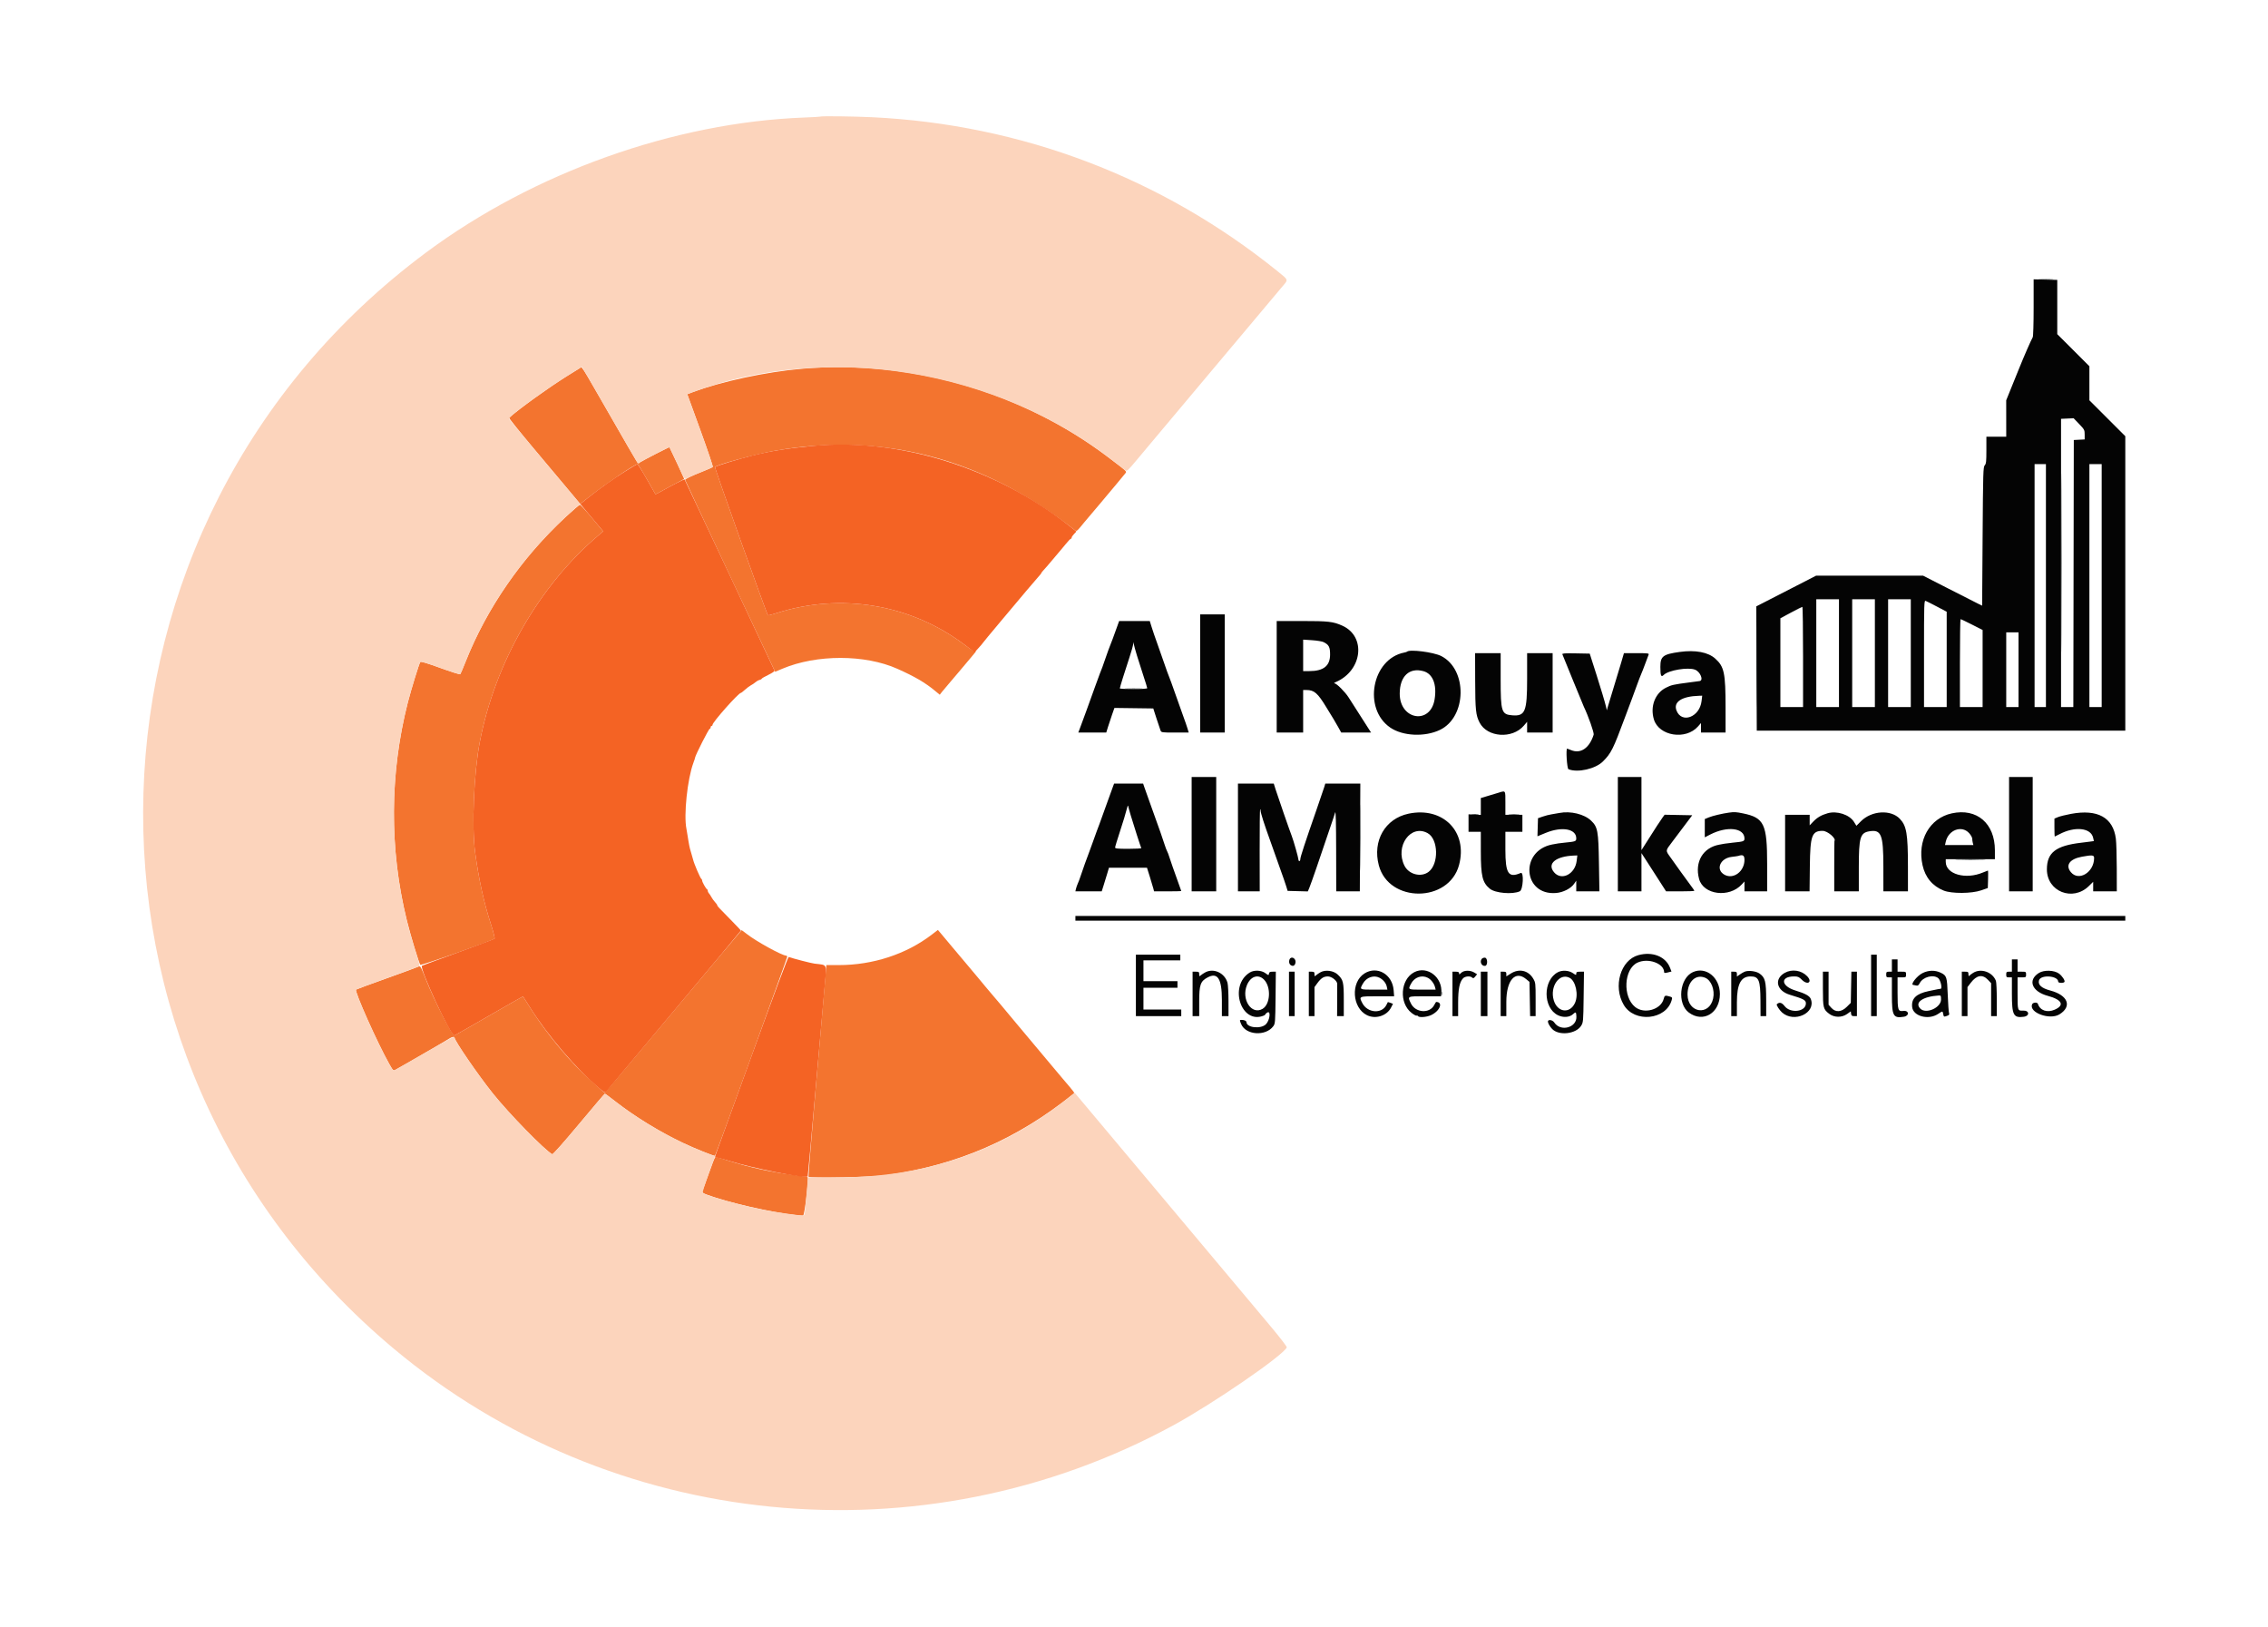
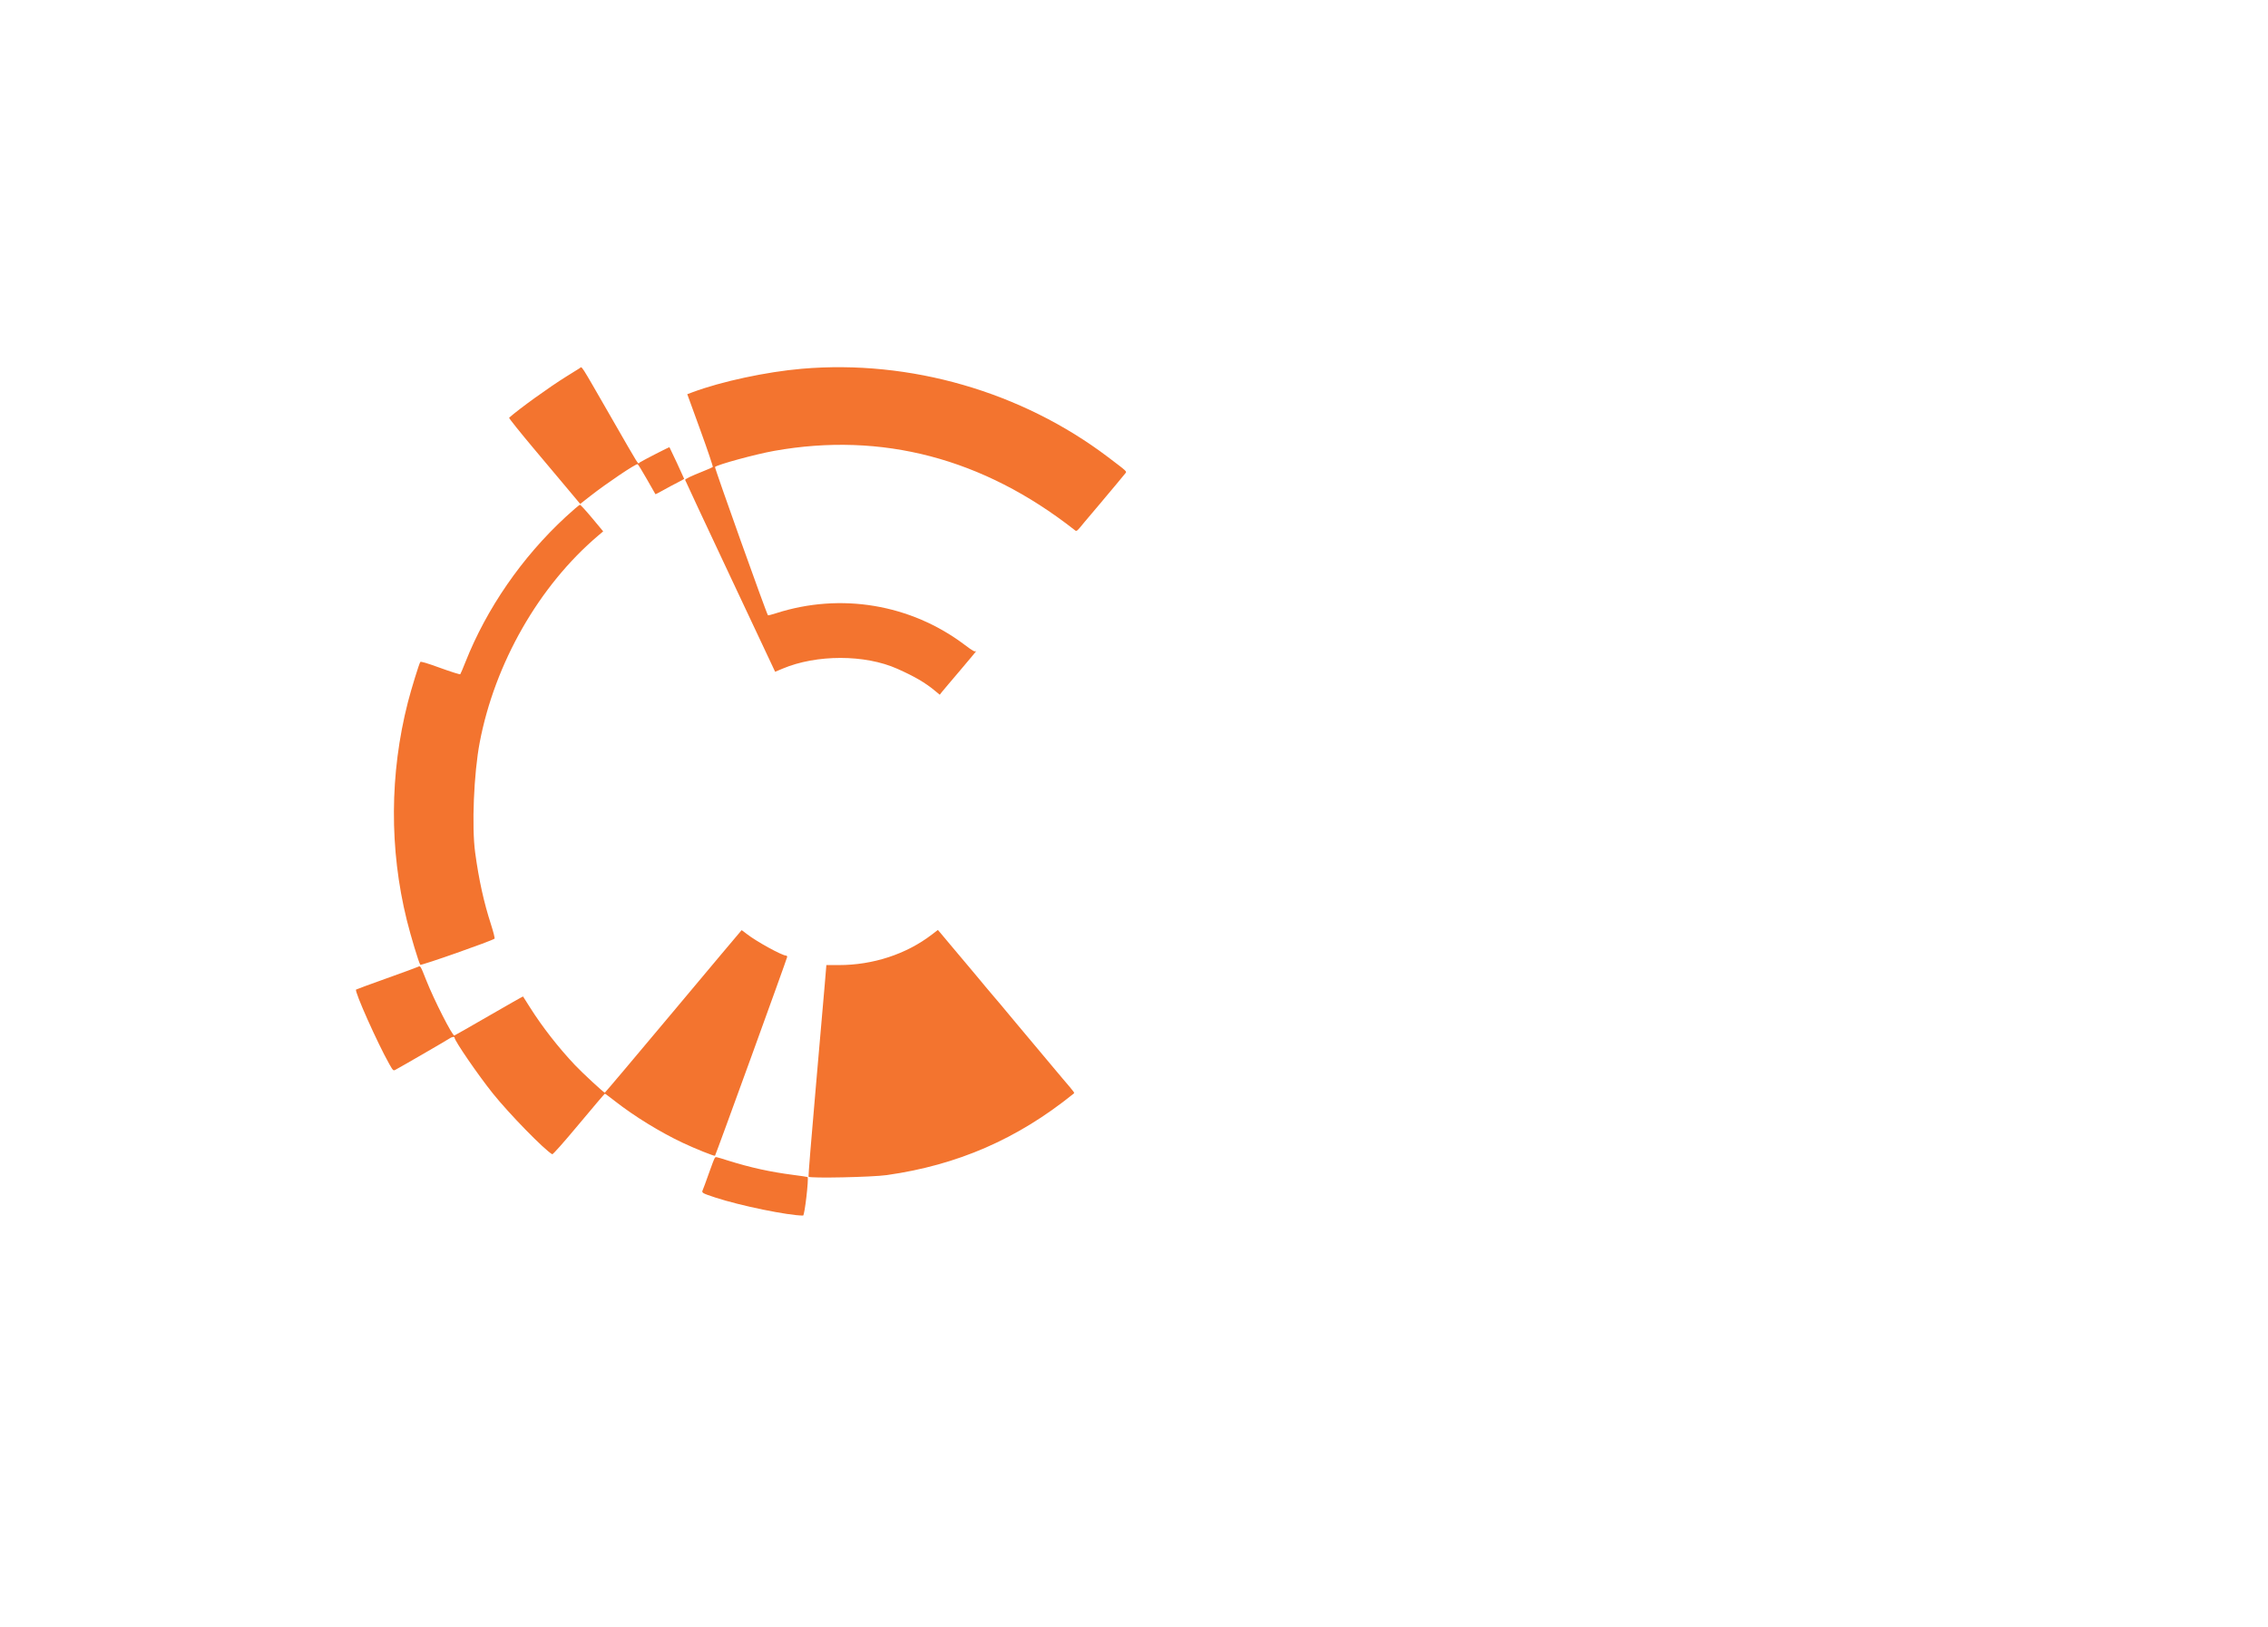
<svg xmlns="http://www.w3.org/2000/svg" id="svg" width="400" height="286.892" viewBox="0, 0, 400,286.892">
  <g id="svgg">
    <path id="path0" d="M102.250 64.913 C 102.067 65.031,100.979 65.709,99.833 66.420 C 96.884 68.250,91.577 72.074,89.790 73.657 C 89.721 73.719,91.709 76.202,94.208 79.176 C 96.708 82.150,98.878 84.733,99.032 84.917 C 99.502 85.476,101.388 87.728,101.873 88.308 L 102.330 88.855 104.123 87.450 C 106.951 85.236,112.019 81.820,112.450 81.839 C 112.523 81.842,113.252 83.024,114.069 84.464 C 114.887 85.905,115.573 87.108,115.595 87.137 C 115.617 87.167,116.224 86.858,116.943 86.451 C 117.662 86.043,118.794 85.437,119.458 85.103 C 120.123 84.769,120.667 84.467,120.667 84.431 C 120.667 84.355,118.147 78.945,118.070 78.856 C 118.022 78.800,113.538 81.099,112.822 81.546 C 112.443 81.783,113.175 82.945,107.594 73.250 C 102.162 63.814,102.686 64.632,102.250 64.913 M141.417 65.022 C 135.169 65.558,127.188 67.271,122.131 69.163 L 121.213 69.507 123.527 75.866 C 124.800 79.364,125.783 82.281,125.712 82.350 C 125.641 82.418,124.806 82.783,123.857 83.160 C 121.926 83.926,120.833 84.452,120.833 84.616 C 120.833 84.676,124.405 92.313,128.771 101.588 L 136.709 118.451 138.005 117.905 C 144.013 115.371,152.545 115.377,158.250 117.920 C 161.343 119.298,163.142 120.350,164.917 121.817 L 165.742 122.499 166.163 121.958 C 166.394 121.661,166.921 121.035,167.333 120.567 C 167.746 120.100,168.571 119.128,169.167 118.408 C 169.762 117.689,170.735 116.534,171.327 115.842 C 171.919 115.150,172.285 114.679,172.139 114.795 C 171.913 114.976,171.613 114.810,170.112 113.681 C 160.611 106.528,148.276 104.466,136.880 108.125 C 136.126 108.367,135.480 108.532,135.444 108.491 C 135.183 108.195,125.987 82.448,126.103 82.338 C 126.555 81.910,133.273 80.083,136.537 79.500 C 155.528 76.111,173.385 80.801,189.460 93.400 C 189.914 93.756,189.807 93.836,191.307 92.007 C 191.642 91.599,192.181 90.961,192.505 90.590 C 192.828 90.220,193.465 89.467,193.921 88.917 C 194.377 88.368,194.910 87.730,195.106 87.501 C 195.983 86.474,197.990 84.065,198.478 83.454 C 198.755 83.107,198.851 83.197,195.417 80.597 C 180.166 69.053,160.515 63.385,141.417 65.022 M99.783 91.130 C 92.079 98.231,85.822 107.290,82.083 116.750 C 81.649 117.850,81.240 118.808,81.175 118.880 C 81.110 118.951,79.525 118.453,77.653 117.773 C 75.268 116.906,74.212 116.593,74.124 116.726 C 73.899 117.065,72.526 121.520,71.934 123.835 C 68.716 136.405,68.652 149.734,71.749 162.250 C 72.446 165.065,73.840 169.677,74.125 170.112 C 74.246 170.296,86.853 165.863,87.221 165.507 C 87.297 165.434,87.011 164.296,86.586 162.979 C 85.320 159.057,84.462 155.159,83.803 150.333 C 83.179 145.758,83.567 136.353,84.603 130.917 C 87.275 116.908,95.079 103.279,105.483 94.455 L 106.382 93.692 104.427 91.346 C 103.352 90.056,102.385 89.002,102.278 89.005 C 102.171 89.007,101.048 89.963,99.783 91.130 M118.756 178.345 C 112.159 186.222,106.719 192.667,106.668 192.667 C 106.477 192.667,102.708 189.179,101.393 187.787 C 98.469 184.689,95.614 181.030,93.471 177.632 C 92.818 176.597,92.268 175.729,92.248 175.703 C 92.228 175.677,89.555 177.192,86.307 179.070 C 83.060 180.948,80.283 182.530,80.137 182.586 C 79.805 182.713,76.544 176.306,75.172 172.833 C 74.157 170.264,74.147 170.248,73.728 170.472 C 73.557 170.563,71.054 171.482,68.167 172.513 C 65.279 173.544,62.862 174.433,62.796 174.489 C 62.478 174.758,66.570 183.921,68.663 187.627 C 69.303 188.760,69.371 188.825,69.715 188.644 C 70.652 188.153,78.801 183.435,79.202 183.152 C 79.662 182.827,80.167 182.729,80.167 182.964 C 80.167 183.506,84.326 189.561,86.927 192.807 C 89.796 196.386,95.981 202.720,97.393 203.525 C 97.507 203.590,99.381 201.479,102.083 198.242 C 104.558 195.277,106.625 192.847,106.675 192.842 C 106.725 192.837,107.550 193.446,108.508 194.195 C 111.904 196.849,116.404 199.613,120.404 201.502 C 122.601 202.539,125.991 203.898,126.103 203.786 C 126.234 203.655,138.833 168.956,138.833 168.727 C 138.833 168.602,138.752 168.500,138.654 168.500 C 137.934 168.500,133.332 165.968,131.682 164.663 C 131.220 164.298,130.822 164.005,130.797 164.011 C 130.771 164.017,125.353 170.467,118.756 178.345 M164.331 164.801 C 159.830 168.247,153.966 170.167,147.943 170.167 L 145.744 170.167 145.462 173.542 C 145.307 175.398,144.577 183.773,143.841 192.154 C 143.104 200.534,142.545 207.434,142.598 207.487 C 142.902 207.791,153.826 207.561,156.400 207.197 C 168.876 205.432,179.437 200.836,189.292 192.884 C 189.566 192.663,189.729 192.897,187.333 190.086 C 186.646 189.280,185.821 188.298,185.500 187.903 C 185.179 187.509,183.792 185.854,182.417 184.226 C 181.042 182.597,179.692 180.987,179.417 180.647 C 179.142 180.307,178.513 179.554,178.019 178.973 C 177.525 178.392,176.850 177.582,176.519 177.172 C 176.188 176.763,175.613 176.088,175.242 175.672 C 174.872 175.257,174.235 174.504,173.828 174.000 C 173.421 173.496,173.048 173.046,173.000 173.000 C 172.952 172.954,172.576 172.504,172.164 172.000 C 171.753 171.497,171.219 170.859,170.978 170.584 C 170.516 170.056,168.707 167.908,168.000 167.047 C 167.351 166.256,166.292 164.993,165.831 164.459 L 165.412 163.974 164.331 164.801 M126.048 204.208 C 125.960 204.323,125.494 205.542,125.011 206.917 C 124.528 208.292,124.052 209.587,123.953 209.795 C 123.703 210.321,123.797 210.378,126.167 211.158 C 130.514 212.588,139.019 214.333,141.640 214.333 C 141.906 214.333,142.670 207.782,142.432 207.543 C 142.398 207.509,141.256 207.338,139.894 207.163 C 135.870 206.645,132.388 205.882,128.474 204.659 C 126.052 203.902,126.254 203.939,126.048 204.208 " stroke="none" fill="#f3742f" fill-rule="evenodd" />
-     <path id="path1" d="M143.500 78.608 C 138.933 79.039,135.845 79.531,132.585 80.346 C 130.230 80.935,126.313 82.139,126.103 82.338 C 125.987 82.448,135.183 108.195,135.444 108.491 C 135.480 108.532,136.126 108.367,136.880 108.125 C 148.279 104.465,160.610 106.527,170.119 113.686 L 171.887 115.017 172.610 114.230 C 173.008 113.797,173.333 113.414,173.333 113.379 C 173.333 113.344,174.733 111.651,176.444 109.616 C 178.155 107.581,180.273 105.062,181.151 104.017 C 182.028 102.972,182.953 101.895,183.206 101.624 C 183.460 101.353,183.667 101.084,183.667 101.026 C 183.667 100.968,183.852 100.732,184.078 100.502 C 184.304 100.272,184.953 99.521,185.521 98.833 C 186.089 98.146,186.693 97.433,186.862 97.250 C 187.032 97.067,187.516 96.485,187.939 95.958 C 188.362 95.431,188.773 95.000,188.854 95.000 C 188.934 95.000,189.000 94.910,189.000 94.801 C 189.000 94.691,189.191 94.403,189.424 94.160 L 189.847 93.717 188.495 92.650 C 175.676 82.533,158.550 77.188,143.500 78.608 M110.267 83.106 C 107.969 84.562,105.852 86.064,103.796 87.699 L 102.342 88.856 104.364 91.273 L 106.385 93.689 105.484 94.454 C 95.078 103.280,87.275 116.907,84.603 130.917 C 83.567 136.353,83.179 145.758,83.803 150.333 C 84.462 155.159,85.320 159.057,86.586 162.979 C 87.011 164.296,87.297 165.434,87.221 165.508 C 87.145 165.582,84.288 166.658,80.871 167.899 C 77.454 169.140,74.555 170.214,74.428 170.286 C 73.880 170.598,79.548 182.812,80.137 182.586 C 80.283 182.530,83.060 180.948,86.307 179.070 C 89.555 177.192,92.228 175.677,92.248 175.703 C 92.268 175.729,92.818 176.597,93.471 177.632 C 96.615 182.617,101.677 188.518,105.727 191.919 C 106.686 192.724,106.710 192.733,106.977 192.407 C 107.127 192.224,112.519 185.798,118.958 178.126 C 125.398 170.455,130.667 164.138,130.667 164.089 C 130.667 164.040,129.871 163.194,128.899 162.208 C 126.665 159.944,126.500 159.766,126.500 159.612 C 126.500 159.542,126.320 159.291,126.099 159.053 C 125.879 158.816,125.598 158.425,125.474 158.186 C 125.351 157.946,125.156 157.651,125.042 157.530 C 124.927 157.409,124.833 157.209,124.833 157.085 C 124.833 156.962,124.775 156.836,124.703 156.806 C 124.510 156.723,123.833 155.517,123.833 155.254 C 123.833 155.130,123.772 155.003,123.696 154.972 C 123.527 154.904,122.397 152.269,122.243 151.583 C 122.181 151.308,122.020 150.746,121.886 150.333 C 121.751 149.921,121.605 149.358,121.560 149.083 C 121.516 148.808,121.449 148.433,121.412 148.250 C 121.375 148.067,121.303 147.617,121.250 147.250 C 121.198 146.883,121.117 146.396,121.069 146.167 C 120.564 143.723,121.233 137.357,122.295 134.500 C 122.346 134.362,122.404 134.194,122.423 134.125 C 122.442 134.056,122.473 133.981,122.492 133.958 C 122.510 133.935,122.553 133.769,122.587 133.589 C 122.686 133.059,125.006 128.500,125.177 128.500 C 125.263 128.500,125.333 128.387,125.333 128.250 C 125.333 128.112,125.408 128.000,125.500 128.000 C 125.592 128.000,125.667 127.913,125.667 127.807 C 125.667 127.331,130.254 122.167,130.676 122.167 C 130.740 122.167,131.065 121.916,131.400 121.609 C 131.735 121.303,132.213 120.946,132.463 120.817 C 132.712 120.689,133.065 120.449,133.247 120.285 C 133.428 120.121,133.747 119.944,133.955 119.892 C 134.163 119.840,134.333 119.745,134.333 119.681 C 134.333 119.617,134.860 119.309,135.505 118.998 C 136.149 118.686,136.645 118.353,136.608 118.257 C 136.513 118.014,120.791 84.595,120.741 84.531 C 120.687 84.460,118.552 85.539,116.943 86.451 C 116.224 86.858,115.617 87.167,115.595 87.137 C 115.573 87.108,114.887 85.905,114.069 84.464 C 113.252 83.024,112.508 81.846,112.417 81.848 C 112.325 81.849,111.358 82.415,110.267 83.106 M132.756 185.626 C 129.367 194.953,126.459 202.945,126.294 203.387 C 126.128 203.829,126.067 204.145,126.158 204.089 C 126.249 204.033,127.282 204.286,128.453 204.652 C 132.759 205.998,142.044 207.844,142.452 207.436 C 142.480 207.409,143.102 200.531,143.836 192.152 C 144.570 183.773,145.282 175.697,145.419 174.206 C 145.827 169.737,146.018 170.204,143.667 169.914 C 143.059 169.839,139.858 169.014,139.103 168.738 C 138.989 168.696,136.528 175.244,132.756 185.626 " stroke="none" fill="#f46324" fill-rule="evenodd" />
-     <path id="path2" d="M358.666 54.211 C 358.667 57.023,358.598 59.296,358.509 59.461 C 358.123 60.166,357.049 62.628,356.055 65.083 C 355.461 66.550,354.717 68.387,354.402 69.167 L 353.828 70.583 353.831 73.792 L 353.833 77.000 352.083 77.000 L 350.333 77.000 350.333 79.362 C 350.333 81.377,350.291 81.771,350.042 82.046 C 349.771 82.345,349.744 83.253,349.667 94.581 L 349.583 106.794 348.833 106.427 C 348.421 106.225,346.076 105.034,343.623 103.780 L 339.163 101.500 329.736 101.500 L 320.308 101.500 316.196 103.613 C 313.934 104.775,311.558 105.994,310.917 106.321 L 309.750 106.917 309.793 117.875 L 309.836 128.833 342.335 128.833 L 374.833 128.833 374.833 102.873 L 374.833 76.913 371.667 73.750 L 368.500 70.587 368.500 67.583 L 368.500 64.580 365.667 61.750 L 362.833 58.920 362.833 54.136 L 362.833 49.352 360.750 49.301 L 358.666 49.250 358.666 54.211 M367.667 76.631 L 367.667 77.483 366.708 77.533 L 365.750 77.583 365.708 101.125 L 365.666 124.667 364.583 124.667 L 363.500 124.667 363.500 99.258 L 363.500 73.849 364.611 73.799 L 365.721 73.750 366.694 74.764 C 367.621 75.731,367.667 75.818,367.667 76.631 M360.833 103.250 L 360.833 124.667 359.833 124.667 L 358.833 124.667 358.833 103.250 L 358.833 81.833 359.833 81.833 L 360.833 81.833 360.833 103.250 M370.667 103.250 L 370.667 124.667 369.583 124.667 L 368.500 124.667 368.500 103.250 L 368.500 81.833 369.583 81.833 L 370.667 81.833 370.667 103.250 M324.333 115.167 L 324.333 124.667 322.333 124.667 L 320.333 124.667 320.333 115.167 L 320.333 105.667 322.333 105.667 L 324.333 105.667 324.333 115.167 M330.667 115.167 L 330.667 124.667 328.667 124.667 L 326.667 124.667 326.667 115.167 L 326.667 105.667 328.667 105.667 L 330.667 105.667 330.667 115.167 M337.000 115.167 L 337.000 124.667 335.000 124.667 L 333.000 124.667 333.000 115.167 L 333.000 105.667 335.000 105.667 L 337.000 105.667 337.000 115.167 M341.625 106.962 L 343.333 107.862 343.333 116.264 L 343.333 124.667 341.333 124.667 L 339.333 124.667 339.333 115.255 C 339.333 106.362,339.349 105.850,339.625 105.952 C 339.785 106.012,340.685 106.466,341.625 106.962 M318.000 115.833 L 318.000 124.667 316.000 124.667 L 314.000 124.667 314.000 116.841 L 314.000 109.015 315.875 108.011 C 316.906 107.458,317.806 107.005,317.875 107.003 C 317.944 107.001,318.000 110.975,318.000 115.833 M211.667 118.750 L 211.667 129.167 213.833 129.167 L 216.000 129.167 216.000 118.750 L 216.000 108.333 213.833 108.333 L 211.667 108.333 211.667 118.750 M347.780 110.124 L 349.667 111.080 349.667 117.874 L 349.667 124.667 347.667 124.667 L 345.667 124.667 345.667 116.917 C 345.667 112.654,345.718 109.167,345.780 109.167 C 345.842 109.167,346.742 109.597,347.780 110.124 M197.096 110.292 C 196.387 112.278,195.950 113.456,195.752 113.917 C 195.634 114.192,195.333 115.017,195.083 115.750 C 194.562 117.283,194.200 118.273,193.987 118.750 C 193.905 118.933,193.506 120.021,193.101 121.167 C 192.381 123.201,190.707 127.794,190.353 128.708 L 190.175 129.167 192.640 129.167 L 195.106 129.167 195.402 128.208 C 195.565 127.681,195.889 126.705,196.122 126.038 L 196.546 124.827 199.973 124.872 L 203.400 124.917 203.962 126.667 C 204.271 127.629,204.592 128.585,204.675 128.792 C 204.822 129.156,204.893 129.167,207.238 129.167 L 209.651 129.167 209.431 128.438 C 209.311 128.037,209.021 127.194,208.786 126.563 C 208.552 125.933,207.902 124.104,207.341 122.500 C 206.781 120.896,206.249 119.433,206.160 119.250 C 206.071 119.067,205.665 117.942,205.259 116.750 C 204.852 115.558,204.285 113.946,203.999 113.167 C 203.713 112.388,203.322 111.244,203.130 110.625 L 202.782 109.500 200.080 109.500 L 197.379 109.500 197.096 110.292 M225.167 119.333 L 225.167 129.167 227.500 129.167 L 229.833 129.167 229.833 125.417 L 229.833 121.667 230.422 121.667 C 231.783 121.667,232.406 122.211,233.933 124.730 C 234.474 125.624,235.044 126.556,235.201 126.802 C 235.357 127.049,235.724 127.681,236.016 128.208 L 236.546 129.167 239.180 129.167 L 241.814 129.167 241.282 128.342 C 240.530 127.177,238.432 123.894,237.861 122.990 C 237.244 122.013,235.734 120.502,235.367 120.493 C 235.210 120.490,235.318 120.385,235.612 120.257 C 240.289 118.222,240.976 112.231,236.750 110.325 C 235.133 109.596,234.302 109.500,229.575 109.500 L 225.167 109.500 225.167 119.333 M356.000 118.083 L 356.000 124.667 354.917 124.667 L 353.833 124.667 353.833 118.083 L 353.833 111.500 354.917 111.500 L 356.000 111.500 356.000 118.083 M233.458 113.228 C 234.381 113.705,234.583 114.097,234.583 115.405 C 234.583 117.419,233.430 118.333,230.886 118.333 L 229.833 118.333 229.833 115.558 L 229.833 112.783 231.416 112.887 C 232.287 112.944,233.206 113.098,233.458 113.228 M200.520 115.583 C 200.798 116.500,201.320 118.136,201.679 119.218 C 202.039 120.301,202.333 121.257,202.333 121.343 C 202.333 121.434,201.315 121.500,199.917 121.500 C 198.588 121.500,197.500 121.444,197.500 121.375 C 197.499 121.209,198.374 118.397,199.183 115.962 C 199.541 114.887,199.844 113.799,199.856 113.545 C 199.878 113.100,199.881 113.098,199.947 113.500 C 199.984 113.729,200.242 114.667,200.520 115.583 M248.149 114.907 C 248.109 114.947,247.890 115.016,247.663 115.061 C 241.954 116.180,240.321 124.965,245.203 128.297 C 247.406 129.801,251.295 129.979,253.961 128.698 C 258.700 126.422,258.845 118.050,254.187 115.677 C 252.836 114.990,248.606 114.449,248.149 114.907 M296.250 114.952 C 293.291 115.362,292.833 115.715,292.833 117.588 C 292.833 119.162,292.964 119.470,293.433 119.001 C 294.258 118.176,297.739 117.598,298.955 118.085 C 299.896 118.461,300.500 119.983,299.750 120.089 C 299.567 120.115,298.742 120.224,297.917 120.332 C 295.108 120.698,294.789 120.771,293.810 121.264 C 291.896 122.228,291.008 124.568,291.690 126.846 C 292.572 129.788,297.316 130.545,299.474 128.087 L 300.000 127.488 300.000 128.328 L 300.000 129.167 302.167 129.167 L 304.333 129.167 304.332 124.792 C 304.330 118.651,304.100 117.553,302.514 116.128 C 301.251 114.992,299.008 114.571,296.250 114.952 M260.172 120.059 C 260.186 125.183,260.287 126.127,260.955 127.417 C 262.305 130.021,266.718 130.329,268.746 127.960 L 269.333 127.273 269.333 128.220 L 269.333 129.167 271.583 129.167 L 273.833 129.167 273.833 122.167 L 273.833 115.167 271.583 115.167 L 269.333 115.167 269.333 119.708 C 269.333 125.481,268.994 126.310,266.711 126.126 C 264.813 125.974,264.667 125.519,264.667 119.755 L 264.667 115.167 262.412 115.167 L 260.158 115.167 260.172 120.059 M275.552 115.370 C 275.602 115.488,276.435 117.533,277.404 119.917 C 278.373 122.300,279.237 124.400,279.325 124.583 C 280.146 126.303,281.172 129.221,281.070 129.543 C 280.319 131.912,278.774 132.967,277.088 132.263 C 276.742 132.118,276.431 132.000,276.396 132.000 C 276.140 132.000,276.362 135.522,276.625 135.630 C 278.233 136.291,281.386 135.581,282.705 134.262 C 284.151 132.816,284.509 132.100,286.588 126.500 C 287.014 125.354,287.548 123.929,287.774 123.333 C 288.001 122.737,288.414 121.612,288.692 120.833 C 288.971 120.054,289.301 119.192,289.426 118.917 C 289.552 118.642,289.875 117.817,290.145 117.083 C 290.415 116.350,290.689 115.619,290.753 115.458 C 290.860 115.189,290.696 115.167,288.639 115.167 L 286.410 115.167 285.885 116.958 C 285.597 117.944,284.990 119.950,284.537 121.417 C 284.084 122.883,283.641 124.346,283.552 124.667 L 283.391 125.250 283.264 124.667 C 283.127 124.041,282.232 121.042,281.573 119.000 C 281.351 118.313,280.991 117.188,280.773 116.500 L 280.378 115.250 277.919 115.204 C 275.975 115.167,275.480 115.202,275.552 115.370 M251.052 118.345 C 252.696 118.801,253.444 120.695,253.017 123.317 C 252.279 127.850,246.853 126.944,246.865 122.291 C 246.873 119.238,248.557 117.652,251.052 118.345 M300.100 123.620 C 299.767 126.457,296.577 127.644,295.673 125.267 C 295.101 123.763,296.621 122.775,299.648 122.684 L 300.213 122.667 300.100 123.620 M210.167 147.083 L 210.167 157.167 212.333 157.167 L 214.500 157.167 214.500 147.083 L 214.500 137.000 212.333 137.000 L 210.167 137.000 210.167 147.083 M285.333 147.083 L 285.333 157.167 287.417 157.167 L 289.500 157.167 289.500 153.794 L 289.500 150.422 290.542 152.033 C 291.115 152.919,292.091 154.436,292.712 155.405 L 293.841 157.167 296.337 157.167 C 297.710 157.167,298.833 157.123,298.833 157.071 C 298.833 157.018,298.510 156.549,298.115 156.029 C 297.720 155.509,296.951 154.456,296.407 153.689 C 295.862 152.922,295.061 151.797,294.625 151.189 C 293.715 149.917,293.700 150.060,294.902 148.470 C 295.409 147.799,296.416 146.462,297.139 145.500 L 298.455 143.750 296.020 143.704 L 293.586 143.657 293.251 144.104 C 293.067 144.350,292.617 145.020,292.250 145.594 C 291.883 146.168,291.115 147.373,290.542 148.270 L 289.500 149.903 289.500 143.451 L 289.500 137.000 287.417 137.000 L 285.333 137.000 285.333 147.083 M354.333 147.083 L 354.333 157.167 356.417 157.167 L 358.500 157.167 358.500 147.083 L 358.500 137.000 356.417 137.000 L 354.333 137.000 354.333 147.083 M196.335 138.578 C 196.249 138.805,195.834 139.949,195.413 141.120 C 193.824 145.540,193.621 146.096,193.422 146.583 C 193.309 146.858,193.012 147.683,192.761 148.417 C 192.510 149.150,192.237 149.900,192.155 150.083 C 191.980 150.471,190.713 154.016,190.487 154.748 C 190.403 155.021,190.231 155.471,190.105 155.748 C 189.978 156.024,189.827 156.456,189.768 156.708 L 189.660 157.167 191.983 157.167 L 194.306 157.167 194.636 156.125 C 194.818 155.552,195.105 154.615,195.275 154.043 L 195.583 153.003 198.936 153.001 L 202.289 153.000 202.801 154.625 C 203.082 155.519,203.363 156.456,203.424 156.708 L 203.536 157.167 205.935 157.167 C 207.254 157.167,208.333 157.137,208.333 157.102 C 208.333 157.066,207.954 155.997,207.489 154.727 C 207.025 153.456,206.493 151.929,206.305 151.333 C 206.118 150.737,205.908 150.175,205.839 150.083 C 205.769 149.992,205.557 149.429,205.366 148.833 C 204.975 147.610,204.659 146.710,203.083 142.333 C 202.473 140.637,201.892 139.006,201.792 138.708 L 201.611 138.167 199.051 138.167 L 196.492 138.167 196.335 138.578 M218.333 147.667 L 218.333 157.167 220.253 157.167 L 222.173 157.167 222.163 149.979 C 222.157 146.026,222.193 142.751,222.243 142.701 C 222.293 142.652,222.333 142.764,222.333 142.952 C 222.333 143.345,222.994 145.416,223.996 148.167 C 224.380 149.221,224.793 150.383,224.912 150.750 C 225.032 151.117,225.445 152.279,225.829 153.333 C 226.213 154.387,226.655 155.662,226.812 156.167 L 227.096 157.083 228.877 157.131 L 230.658 157.178 230.922 156.547 C 231.068 156.200,231.638 154.604,232.188 153.000 C 233.663 148.704,235.164 144.286,235.247 144.000 C 235.286 143.862,235.391 143.525,235.478 143.250 C 235.586 142.913,235.643 145.107,235.652 149.958 L 235.667 157.167 237.747 157.167 L 239.828 157.167 239.872 147.667 L 239.917 138.167 236.826 138.167 L 233.736 138.167 233.549 138.792 C 233.446 139.135,232.826 140.954,232.170 142.833 C 230.161 148.594,229.333 151.118,229.333 151.484 C 229.333 151.676,229.258 151.833,229.167 151.833 C 229.075 151.833,229.000 151.710,229.000 151.560 C 229.000 151.252,228.130 148.183,227.826 147.417 C 227.513 146.629,225.338 140.363,224.977 139.208 L 224.651 138.167 221.492 138.167 L 218.333 138.167 218.333 147.667 M264.250 139.788 C 263.792 139.929,262.910 140.194,262.292 140.378 L 261.167 140.713 261.167 142.204 L 261.167 143.695 260.083 143.639 L 258.999 143.583 259.000 145.125 L 259.000 146.667 260.083 146.667 L 261.167 146.667 261.169 150.125 C 261.171 154.478,261.444 155.615,262.746 156.697 C 263.695 157.485,266.758 157.752,268.042 157.158 C 268.628 156.888,268.793 153.670,268.208 153.924 C 266.040 154.865,265.500 154.048,265.500 149.825 L 265.500 146.667 267.000 146.667 L 268.500 146.667 268.500 145.167 L 268.500 143.667 267.000 143.667 L 265.500 143.667 265.500 141.583 C 265.500 139.268,265.578 139.380,264.250 139.788 M199.444 143.833 C 199.974 145.605,201.189 149.374,201.283 149.542 C 201.321 149.610,200.299 149.667,199.010 149.667 C 197.115 149.667,196.667 149.622,196.667 149.434 C 196.667 149.306,197.071 147.975,197.566 146.475 C 198.060 144.976,198.566 143.309,198.691 142.770 C 198.815 142.231,198.940 141.931,198.968 142.103 C 198.996 142.276,199.210 143.054,199.444 143.833 M248.417 143.473 C 244.284 144.346,242.033 148.261,243.179 152.583 C 244.947 159.254,255.527 159.210,257.327 152.524 C 258.905 146.664,254.499 142.189,248.417 143.473 M275.012 143.348 C 274.606 143.428,273.969 143.538,273.597 143.594 C 273.225 143.649,272.545 143.824,272.085 143.983 L 271.250 144.271 271.203 145.864 L 271.155 147.457 272.619 146.856 C 275.465 145.686,278.000 146.139,278.000 147.817 C 278.000 148.348,277.880 148.392,275.917 148.585 C 274.996 148.676,274.689 148.721,273.750 148.904 C 267.986 150.028,268.612 157.925,274.429 157.458 C 275.696 157.356,277.058 156.664,277.625 155.833 L 278.000 155.284 278.000 156.225 L 278.000 157.167 280.042 157.167 L 282.083 157.167 282.000 152.125 C 281.907 146.485,281.785 145.831,280.625 144.708 C 279.426 143.548,276.996 142.959,275.012 143.348 M304.917 143.286 C 303.747 143.448,302.042 143.852,301.381 144.124 L 300.668 144.417 300.667 146.030 L 300.667 147.643 301.625 147.149 C 304.614 145.612,307.667 145.967,307.667 147.852 C 307.667 148.342,307.518 148.395,305.583 148.585 C 305.033 148.639,304.396 148.719,304.167 148.762 C 303.938 148.805,303.525 148.881,303.250 148.929 C 300.355 149.442,298.852 151.975,299.661 154.980 C 300.417 157.788,304.980 158.367,307.201 155.936 L 307.667 155.426 307.667 156.296 L 307.667 157.167 309.667 157.167 L 311.667 157.167 311.667 152.364 C 311.667 145.309,311.137 144.190,307.436 143.426 C 306.192 143.169,305.884 143.152,304.917 143.286 M322.333 143.397 C 321.222 143.717,320.507 144.133,319.799 144.869 L 319.167 145.527 319.167 144.597 L 319.167 143.667 317.000 143.667 L 314.833 143.667 314.833 150.417 L 314.833 157.167 316.990 157.167 L 319.147 157.167 319.198 152.708 C 319.261 147.316,319.556 146.503,321.450 146.501 C 322.324 146.500,323.895 147.850,323.534 148.292 C 323.515 148.315,323.500 150.321,323.500 152.750 L 323.500 157.167 325.667 157.167 L 327.833 157.167 327.833 152.911 C 327.833 147.684,328.074 146.852,329.664 146.584 C 331.796 146.224,332.158 147.124,332.163 152.792 L 332.167 157.167 334.333 157.167 L 336.500 157.167 336.497 152.792 C 336.492 147.000,336.258 145.623,335.064 144.371 C 333.478 142.709,330.095 142.921,328.214 144.801 L 327.409 145.607 326.975 144.909 C 326.186 143.642,323.978 142.923,322.333 143.397 M344.231 143.415 C 340.312 144.267,338.101 148.190,339.074 152.565 C 339.550 154.706,340.835 156.243,342.806 157.031 C 344.219 157.595,347.737 157.573,349.417 156.989 L 350.583 156.583 350.631 155.042 C 350.658 154.194,350.645 153.500,350.603 153.500 C 350.562 153.500,350.179 153.649,349.754 153.832 C 346.687 155.146,343.167 154.154,343.167 151.975 L 343.167 151.500 347.500 151.500 L 351.833 151.500 351.833 149.934 C 351.833 145.179,348.654 142.453,344.231 143.415 M365.244 143.509 C 364.323 143.681,363.292 143.937,362.952 144.079 L 362.333 144.338 362.333 145.919 C 362.333 146.789,362.360 147.500,362.392 147.500 C 362.424 147.500,362.784 147.322,363.192 147.105 C 365.909 145.661,368.760 145.949,369.157 147.708 L 369.291 148.302 368.604 148.398 C 368.226 148.450,367.542 148.537,367.083 148.590 C 362.590 149.110,361.013 150.324,361.004 153.271 C 360.992 157.210,365.572 159.029,368.423 156.217 L 369.167 155.484 369.167 156.326 L 369.167 157.167 371.250 157.167 L 373.333 157.167 373.328 153.125 C 373.325 150.902,373.253 148.542,373.167 147.880 C 372.680 144.137,369.954 142.633,365.244 143.509 M347.281 146.893 C 347.585 147.224,347.834 147.665,347.836 147.873 C 347.837 148.080,347.883 148.419,347.938 148.625 L 348.039 149.000 345.537 149.000 L 343.035 149.000 343.164 148.429 C 343.637 146.333,345.970 145.462,347.281 146.893 M251.794 146.906 C 253.684 147.950,253.791 152.331,251.962 153.726 C 250.626 154.746,248.468 154.192,247.693 152.630 C 245.989 149.196,248.810 145.258,251.794 146.906 M278.074 151.792 C 277.788 154.151,275.391 155.356,274.080 153.799 C 272.801 152.279,274.378 150.973,277.637 150.854 L 278.191 150.833 278.074 151.792 M307.667 151.614 C 307.667 153.627,305.767 155.078,304.197 154.266 C 302.522 153.400,303.324 151.324,305.426 151.087 C 305.971 151.025,306.492 150.949,306.583 150.917 C 307.383 150.642,307.667 150.824,307.667 151.614 M369.332 151.292 C 369.327 153.803,366.638 155.453,365.247 153.799 C 364.220 152.579,365.004 151.462,367.167 151.064 C 369.020 150.724,369.333 150.757,369.332 151.292 M189.667 161.917 L 189.667 162.333 282.250 162.333 L 374.833 162.333 374.833 161.917 L 374.833 161.500 282.250 161.500 L 189.667 161.500 189.667 161.917 M288.953 168.416 C 285.812 169.279,284.447 173.930,286.378 177.191 C 288.276 180.398,293.824 179.854,294.825 176.362 C 294.968 175.864,294.949 175.835,294.378 175.677 C 293.668 175.481,293.572 175.525,293.424 176.113 C 292.945 178.022,289.999 178.866,288.382 177.558 C 286.154 175.755,286.396 170.888,288.769 169.749 C 290.650 168.846,293.500 169.863,293.500 171.438 C 293.500 171.580,293.673 171.587,294.147 171.467 L 294.794 171.303 294.523 170.611 C 293.752 168.649,291.431 167.734,288.953 168.416 M200.333 173.750 L 200.333 179.167 204.333 179.167 L 208.333 179.167 208.333 178.583 L 208.333 178.000 205.000 178.000 L 201.667 178.000 201.667 176.083 L 201.667 174.167 204.667 174.167 L 207.667 174.167 207.667 173.583 L 207.667 173.000 204.667 173.000 L 201.667 173.000 201.667 171.167 L 201.667 169.333 204.917 169.333 L 208.167 169.333 208.167 168.833 L 208.167 168.333 204.250 168.333 L 200.333 168.333 200.333 173.750 M330.000 173.750 L 330.000 179.167 330.500 179.167 L 331.000 179.167 331.000 173.750 L 331.000 168.333 330.500 168.333 L 330.000 168.333 330.000 173.750 M227.398 169.265 C 227.261 169.812,227.492 170.231,227.969 170.302 C 228.384 170.364,228.657 169.621,228.383 169.183 C 228.086 168.709,227.526 168.755,227.398 169.265 M261.373 169.027 C 260.891 169.509,261.306 170.427,261.950 170.303 C 262.411 170.214,262.380 168.935,261.915 168.869 C 261.730 168.842,261.487 168.913,261.373 169.027 M333.667 170.250 L 333.667 171.333 333.167 171.333 C 332.722 171.333,332.667 171.389,332.667 171.833 C 332.667 172.278,332.722 172.333,333.167 172.333 L 333.667 172.333 333.667 175.417 C 333.667 179.150,333.903 179.582,335.780 179.277 C 336.792 179.113,336.694 178.124,335.679 178.253 C 334.746 178.371,334.667 178.120,334.667 175.071 L 334.667 172.333 335.417 172.333 C 336.139 172.333,336.167 172.315,336.167 171.833 C 336.167 171.352,336.139 171.333,335.417 171.333 L 334.667 171.333 334.667 170.250 L 334.667 169.167 334.167 169.167 L 333.667 169.167 333.667 170.250 M354.833 170.250 L 354.833 171.333 354.333 171.333 C 353.889 171.333,353.833 171.389,353.833 171.833 C 353.833 172.278,353.889 172.333,354.333 172.333 L 354.833 172.333 354.833 175.242 C 354.833 178.991,355.111 179.525,356.929 179.280 C 358.003 179.135,357.925 178.152,356.842 178.195 C 355.829 178.235,355.833 178.248,355.833 175.157 L 355.833 172.333 356.583 172.333 C 357.306 172.333,357.333 172.315,357.333 171.833 C 357.333 171.352,357.306 171.333,356.583 171.333 L 355.833 171.333 355.833 170.250 L 355.833 169.167 355.333 169.167 L 354.833 169.167 354.833 170.250 M212.583 171.444 C 212.308 171.590,211.952 171.823,211.792 171.963 C 211.523 172.198,211.500 172.183,211.500 171.776 C 211.500 171.381,211.437 171.333,210.917 171.333 L 210.333 171.333 210.333 175.250 L 210.333 179.167 210.917 179.167 L 211.500 179.167 211.500 176.577 C 211.500 173.642,211.717 173.020,212.976 172.346 C 214.757 171.393,215.500 172.563,215.500 176.317 L 215.500 179.167 216.083 179.167 L 216.667 179.167 216.666 176.542 C 216.665 175.098,216.587 173.638,216.493 173.297 C 216.013 171.569,214.080 170.653,212.583 171.444 M220.417 171.478 C 216.658 173.813,218.881 180.689,222.875 179.082 C 223.035 179.017,223.167 178.915,223.167 178.856 C 223.167 178.796,223.317 178.653,223.500 178.539 C 224.167 178.122,223.965 179.901,223.267 180.600 C 222.377 181.489,219.840 181.213,219.834 180.226 C 219.833 180.009,219.455 179.833,218.986 179.833 C 218.605 179.833,218.602 179.856,218.899 180.567 C 219.719 182.530,223.218 182.764,224.568 180.946 C 224.899 180.500,224.919 180.243,224.966 175.905 L 225.015 171.333 224.436 171.333 C 223.980 171.333,223.845 171.406,223.803 171.675 C 223.751 172.008,223.734 172.005,223.176 171.592 C 222.457 171.059,221.177 171.006,220.417 171.478 M232.917 171.420 C 232.642 171.568,232.286 171.809,232.125 171.954 C 231.854 172.200,231.833 172.187,231.833 171.776 C 231.833 171.395,231.763 171.333,231.333 171.333 L 230.833 171.333 230.833 175.250 L 230.833 179.167 231.333 179.167 L 231.833 179.167 231.833 176.608 L 231.833 174.050 232.322 173.376 C 232.974 172.475,233.451 172.167,234.191 172.167 C 234.861 172.167,235.826 172.930,235.841 173.471 C 235.845 173.625,235.842 174.969,235.834 176.458 L 235.819 179.167 236.410 179.167 L 237.000 179.167 237.000 176.328 C 237.000 173.150,236.910 172.769,235.938 171.844 C 235.208 171.148,233.788 170.949,232.917 171.420 M240.640 171.648 C 238.176 173.210,238.463 177.732,241.107 179.011 C 242.618 179.743,244.595 179.113,245.335 177.664 L 245.676 176.995 245.231 176.826 C 244.987 176.733,244.776 176.678,244.763 176.704 C 244.750 176.729,244.635 176.956,244.508 177.209 C 243.697 178.818,241.174 178.620,240.272 176.875 C 239.647 175.668,239.649 175.667,242.939 175.667 L 245.879 175.667 245.793 174.593 C 245.567 171.776,242.869 170.234,240.640 171.648 M249.417 171.429 C 246.957 172.712,246.704 176.887,248.982 178.624 C 249.374 178.924,249.759 179.130,249.836 179.082 C 249.914 179.034,250.024 179.071,250.082 179.164 C 250.260 179.453,251.634 179.351,252.397 178.992 C 253.972 178.251,254.574 176.667,253.280 176.667 C 253.259 176.667,253.103 176.925,252.934 177.240 C 252.112 178.765,249.640 178.582,248.843 176.937 C 248.210 175.629,248.136 175.667,251.323 175.667 L 254.146 175.667 254.198 175.125 C 254.468 172.332,251.735 170.220,249.417 171.429 M257.704 171.537 C 257.386 171.855,257.333 171.867,257.333 171.620 C 257.333 171.403,257.191 171.333,256.750 171.333 L 256.167 171.333 256.167 175.250 L 256.167 179.167 256.667 179.167 L 257.167 179.167 257.167 176.852 C 257.167 174.388,257.408 173.174,258.030 172.507 C 258.388 172.122,259.311 172.047,259.645 172.375 C 259.815 172.542,259.921 172.504,260.183 172.184 L 260.509 171.785 260.001 171.476 C 259.280 171.038,258.174 171.067,257.704 171.537 M266.449 171.663 L 265.667 172.159 265.667 171.746 C 265.667 171.399,265.588 171.333,265.167 171.333 L 264.667 171.333 264.667 175.250 L 264.667 179.167 265.167 179.167 L 265.667 179.167 265.667 176.655 C 265.667 172.836,267.242 171.037,269.173 172.648 L 269.750 173.130 269.805 176.148 L 269.860 179.167 270.347 179.167 L 270.833 179.167 270.833 176.223 C 270.833 173.387,270.818 173.253,270.418 172.571 C 269.553 171.095,267.930 170.724,266.449 171.663 M274.766 171.421 C 272.091 172.816,272.101 177.717,274.780 179.015 C 275.714 179.467,276.828 179.386,277.426 178.824 C 277.917 178.363,277.993 178.420,278.026 179.268 C 278.102 181.212,275.226 181.971,274.129 180.297 C 273.813 179.815,273.000 179.696,273.000 180.131 C 273.000 180.411,273.357 181.031,273.751 181.437 C 274.944 182.663,277.953 182.327,278.861 180.865 C 279.230 180.271,279.245 180.098,279.302 175.792 L 279.362 171.333 278.681 171.333 C 278.115 171.333,278.000 171.389,278.000 171.662 C 278.000 171.973,277.969 171.969,277.393 171.578 C 276.682 171.095,275.523 171.026,274.766 171.421 M298.564 171.413 C 296.199 172.490,295.755 176.976,297.857 178.538 C 300.374 180.409,303.333 178.639,303.333 175.264 C 303.333 172.353,300.868 170.362,298.564 171.413 M307.691 171.336 C 307.475 171.427,307.081 171.657,306.816 171.846 L 306.333 172.189 306.333 171.761 C 306.333 171.397,306.259 171.333,305.833 171.333 L 305.333 171.333 305.333 175.250 L 305.333 179.167 305.833 179.167 L 306.333 179.167 306.333 176.723 C 306.333 173.511,307.041 172.167,308.731 172.167 C 310.212 172.167,310.470 172.797,310.487 176.458 L 310.500 179.167 311.000 179.167 L 311.500 179.167 311.496 176.292 C 311.492 173.044,311.322 172.371,310.326 171.662 C 309.718 171.228,308.345 171.059,307.691 171.336 M314.759 171.545 C 312.843 172.630,313.329 174.699,315.667 175.401 C 318.110 176.134,318.500 176.343,318.500 176.921 C 318.500 178.405,315.773 178.746,314.739 177.391 C 314.254 176.755,313.795 176.650,313.369 177.076 C 313.248 177.197,313.817 178.095,314.277 178.510 C 316.422 180.446,320.338 178.613,319.358 176.132 C 319.147 175.597,318.378 175.175,316.672 174.657 C 314.094 173.874,313.925 172.167,316.425 172.167 C 317.091 172.167,317.284 172.250,317.792 172.758 C 318.807 173.774,319.708 173.171,318.724 172.135 C 317.713 171.072,316.035 170.822,314.759 171.545 M339.065 171.582 C 338.075 172.076,336.847 173.659,337.447 173.669 C 337.522 173.670,337.746 173.715,337.946 173.768 C 338.231 173.845,338.365 173.755,338.579 173.342 C 339.139 172.259,340.971 171.768,341.837 172.469 C 342.250 172.804,342.597 174.323,342.265 174.346 C 342.039 174.362,341.856 174.397,340.136 174.758 C 337.957 175.214,337.076 176.069,337.240 177.566 C 337.418 179.192,340.111 179.910,341.811 178.784 C 342.648 178.231,342.604 178.229,342.724 178.827 C 342.818 179.298,342.845 179.312,343.342 179.139 C 343.771 178.989,343.841 178.896,343.743 178.604 C 343.679 178.409,343.578 176.975,343.519 175.417 C 343.399 172.233,343.333 172.024,342.284 171.516 C 341.284 171.033,340.120 171.056,339.065 171.582 M348.000 171.538 C 347.679 171.739,347.362 171.982,347.294 172.077 C 347.227 172.172,347.171 172.044,347.169 171.792 C 347.167 171.379,347.108 171.333,346.583 171.333 L 346.000 171.333 346.000 175.250 L 346.000 179.167 346.500 179.167 L 347.000 179.167 347.000 176.607 L 347.000 174.048 347.589 173.277 C 348.619 171.928,349.652 171.751,350.605 172.762 L 351.167 173.357 351.167 176.262 L 351.167 179.167 351.667 179.167 L 352.167 179.167 352.167 176.261 C 352.167 174.663,352.097 173.173,352.013 172.950 C 351.419 171.389,349.381 170.672,348.000 171.538 M359.602 171.552 C 357.564 172.814,358.347 174.839,361.167 175.595 C 363.670 176.266,364.166 177.243,362.400 178.024 C 361.064 178.615,359.792 178.182,359.420 177.010 C 359.310 176.664,358.528 176.733,358.387 177.101 C 357.825 178.564,361.531 179.904,363.226 178.851 C 365.486 177.446,364.729 175.482,361.608 174.654 C 360.062 174.243,359.403 173.656,359.609 172.870 C 359.885 171.813,363.000 172.022,363.000 173.098 C 363.000 173.351,363.950 173.382,364.103 173.135 C 364.244 172.907,363.708 172.090,363.141 171.670 C 362.307 171.051,360.506 170.991,359.602 171.552 M227.333 175.250 L 227.333 179.167 227.833 179.167 L 228.333 179.167 228.333 175.250 L 228.333 171.333 227.833 171.333 L 227.333 171.333 227.333 175.250 M261.167 175.250 L 261.167 179.167 261.750 179.167 L 262.333 179.167 262.333 175.250 L 262.333 171.333 261.750 171.333 L 261.167 171.333 261.167 175.250 M321.500 174.342 C 321.500 177.711,321.562 177.960,322.610 178.759 C 323.503 179.440,324.840 179.452,325.770 178.788 L 326.417 178.327 326.469 178.747 C 326.512 179.088,326.614 179.167,327.011 179.167 L 327.500 179.167 327.500 175.250 L 327.500 171.333 327.011 171.333 L 326.522 171.333 326.470 174.081 L 326.417 176.829 325.722 177.523 C 324.771 178.474,323.735 178.543,322.986 177.706 L 322.500 177.161 322.500 174.247 L 322.500 171.333 322.000 171.333 L 321.500 171.333 321.500 174.342 M222.918 172.718 C 224.206 174.006,224.065 177.064,222.680 177.882 C 220.740 179.029,218.886 176.231,219.915 173.708 C 220.551 172.146,221.901 171.701,222.918 172.718 M243.300 172.401 C 243.957 172.743,244.448 173.341,244.579 173.958 L 244.693 174.500 242.347 174.500 C 239.739 174.500,239.764 174.513,240.380 173.417 C 240.992 172.329,242.292 171.876,243.300 172.401 M251.828 172.414 C 252.383 172.701,252.929 173.409,253.090 174.052 L 253.203 174.500 250.851 174.500 C 248.279 174.500,248.314 174.518,248.840 173.487 C 249.439 172.313,250.734 171.848,251.828 172.414 M276.825 172.412 C 277.921 172.979,278.437 175.446,277.758 176.877 C 276.845 178.800,274.672 178.509,274.033 176.379 C 273.304 173.944,275.034 171.486,276.825 172.412 M300.742 172.403 C 301.814 172.850,302.464 174.540,302.143 176.039 C 301.465 179.197,297.647 178.633,297.625 175.371 C 297.610 173.092,299.069 171.704,300.742 172.403 M342.333 176.236 C 342.333 177.688,339.692 178.858,338.685 177.852 C 337.602 176.769,339.082 175.717,341.958 175.525 C 342.294 175.503,342.333 175.576,342.333 176.236 " stroke="none" fill="#040404" fill-rule="evenodd" />
-     <path id="path3" d="M144.653 20.560 C 144.615 20.594,143.346 20.668,141.833 20.724 C 118.888 21.588,94.126 30.421,75.173 44.503 C 11.040 92.152,8.229 186.543,69.417 237.778 C 107.916 270.015,162.621 275.407,206.917 251.329 C 213.915 247.525,226.422 238.933,226.945 237.570 C 226.990 237.452,225.690 235.763,224.055 233.816 C 222.421 231.869,220.446 229.514,219.667 228.584 C 214.442 222.344,209.938 216.975,205.670 211.901 C 202.964 208.685,198.500 203.366,195.750 200.082 C 193.000 196.798,190.477 193.791,190.142 193.399 L 189.535 192.686 188.392 193.598 C 176.743 202.893,163.291 207.565,148.141 207.578 L 142.532 207.583 142.440 208.333 C 142.389 208.746,142.255 210.265,142.141 211.708 C 141.960 214.021,141.900 214.333,141.643 214.333 C 141.108 214.333,137.443 213.831,135.500 213.491 C 131.880 212.858,124.458 210.833,123.943 210.337 C 123.865 210.263,124.321 208.779,124.956 207.039 L 126.109 203.877 124.263 203.166 C 119.011 201.143,113.070 197.760,108.508 194.195 C 107.550 193.446,106.725 192.837,106.675 192.842 C 106.625 192.847,104.558 195.277,102.083 198.242 C 99.381 201.479,97.507 203.590,97.393 203.525 C 95.981 202.720,89.796 196.386,86.927 192.807 C 84.326 189.561,80.167 183.506,80.167 182.964 C 80.167 182.666,79.597 182.958,74.949 185.642 C 72.273 187.187,69.918 188.538,69.715 188.644 C 69.371 188.825,69.303 188.760,68.663 187.627 C 66.569 183.920,62.479 174.759,62.796 174.489 C 62.862 174.432,65.365 173.502,68.358 172.421 C 71.351 171.341,73.872 170.410,73.960 170.353 C 74.053 170.293,73.780 169.211,73.303 167.752 C 68.727 153.749,68.244 138.251,71.934 123.835 C 72.526 121.520,73.899 117.065,74.124 116.726 C 74.212 116.593,75.268 116.906,77.653 117.773 C 79.525 118.453,81.110 118.951,81.175 118.880 C 81.240 118.808,81.649 117.850,82.083 116.750 C 86.113 106.552,92.634 97.419,101.454 89.621 L 102.325 88.851 96.086 81.421 C 92.654 77.334,89.812 73.933,89.769 73.863 C 89.542 73.497,96.722 68.285,101.200 65.565 L 102.649 64.684 106.517 71.384 C 108.644 75.069,110.837 78.871,111.390 79.833 C 111.943 80.796,112.422 81.618,112.455 81.660 C 112.488 81.703,112.653 81.651,112.822 81.546 C 113.538 81.099,118.022 78.800,118.070 78.856 C 118.099 78.889,118.699 80.152,119.405 81.663 C 120.927 84.923,120.659 84.596,121.465 84.184 C 121.831 83.998,122.907 83.537,123.857 83.160 C 124.806 82.783,125.641 82.418,125.712 82.350 C 125.783 82.281,124.800 79.364,123.527 75.866 L 121.213 69.507 122.131 69.163 C 146.042 60.217,175.849 65.139,196.563 81.453 C 197.469 82.166,198.336 82.844,198.491 82.958 C 198.737 83.140,198.989 82.904,200.538 81.041 C 201.510 79.873,203.230 77.820,204.361 76.479 C 206.757 73.637,210.707 68.934,216.088 62.517 C 223.193 54.042,225.413 51.399,226.208 50.472 C 227.228 49.281,227.266 49.398,225.375 47.870 C 204.928 31.346,180.175 21.936,153.833 20.670 C 150.483 20.509,144.790 20.441,144.653 20.560 " stroke="none" fill="#fcd4bc" fill-rule="evenodd" />
-     <path id="path4" d="M359.792 49.290 C 360.365 49.323,361.302 49.323,361.875 49.290 C 362.448 49.258,361.979 49.231,360.833 49.231 C 359.688 49.231,359.219 49.258,359.792 49.290 M363.581 99.250 C 363.581 113.275,363.601 118.988,363.625 111.945 C 363.649 104.903,363.649 93.428,363.625 86.445 C 363.601 79.463,363.581 85.225,363.581 99.250 M309.745 117.917 C 309.745 123.967,309.766 126.417,309.792 123.363 C 309.817 120.308,309.817 115.358,309.792 112.363 C 309.766 109.367,309.745 111.867,309.745 117.917 M198.716 121.457 C 199.431 121.489,200.556 121.488,201.216 121.457 C 201.876 121.425,201.292 121.400,199.917 121.400 C 198.542 121.400,198.001 121.426,198.716 121.457 M239.911 147.750 C 239.911 152.975,239.932 155.088,239.958 152.446 C 239.984 149.805,239.984 145.530,239.958 142.946 C 239.932 140.363,239.911 142.525,239.911 147.750 M259.625 143.621 C 259.923 143.658,260.410 143.658,260.708 143.621 C 261.006 143.584,260.762 143.553,260.167 143.553 C 259.571 143.553,259.327 143.584,259.625 143.621 M266.208 143.623 C 266.644 143.657,267.356 143.657,267.792 143.623 C 268.227 143.588,267.871 143.560,267.000 143.560 C 266.129 143.560,265.773 143.588,266.208 143.623 M345.292 151.625 C 346.506 151.653,348.494 151.653,349.708 151.625 C 350.923 151.596,349.929 151.573,347.500 151.573 C 345.071 151.573,344.077 151.596,345.292 151.625 M254.205 175.167 C 254.205 175.487,254.240 175.619,254.282 175.458 C 254.323 175.298,254.323 175.035,254.282 174.875 C 254.240 174.715,254.205 174.846,254.205 175.167 " stroke="none" fill="#040c0c" fill-rule="evenodd" />
  </g>
</svg>